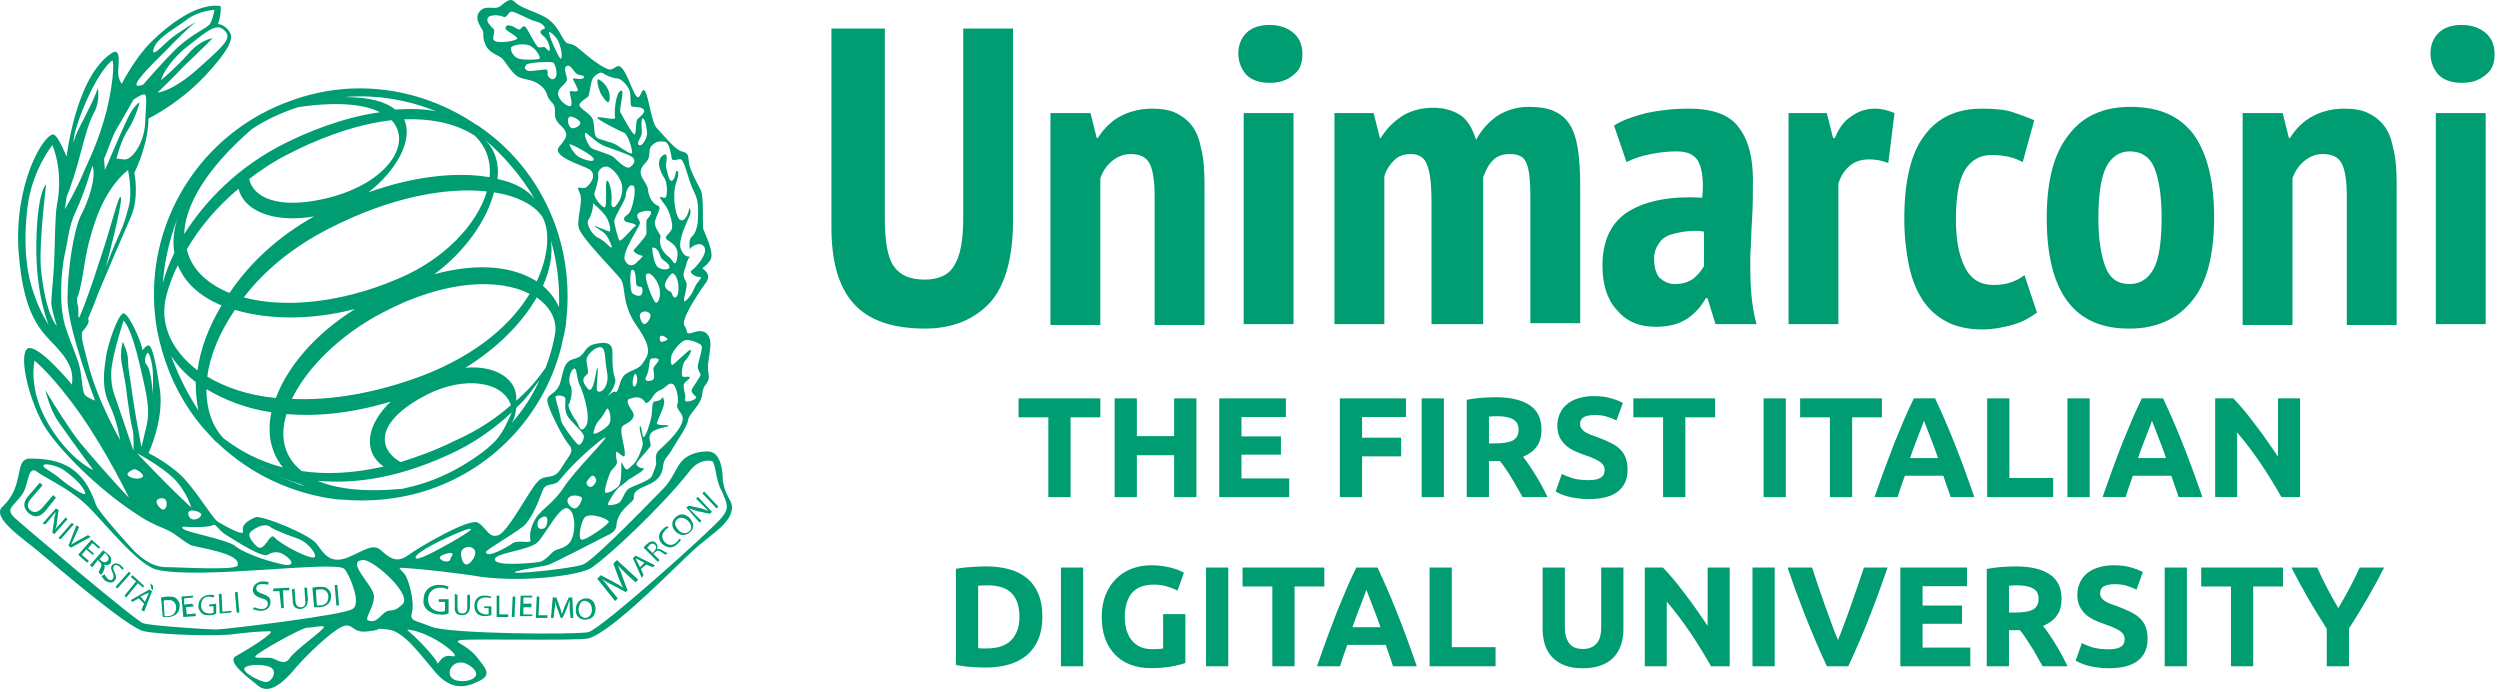
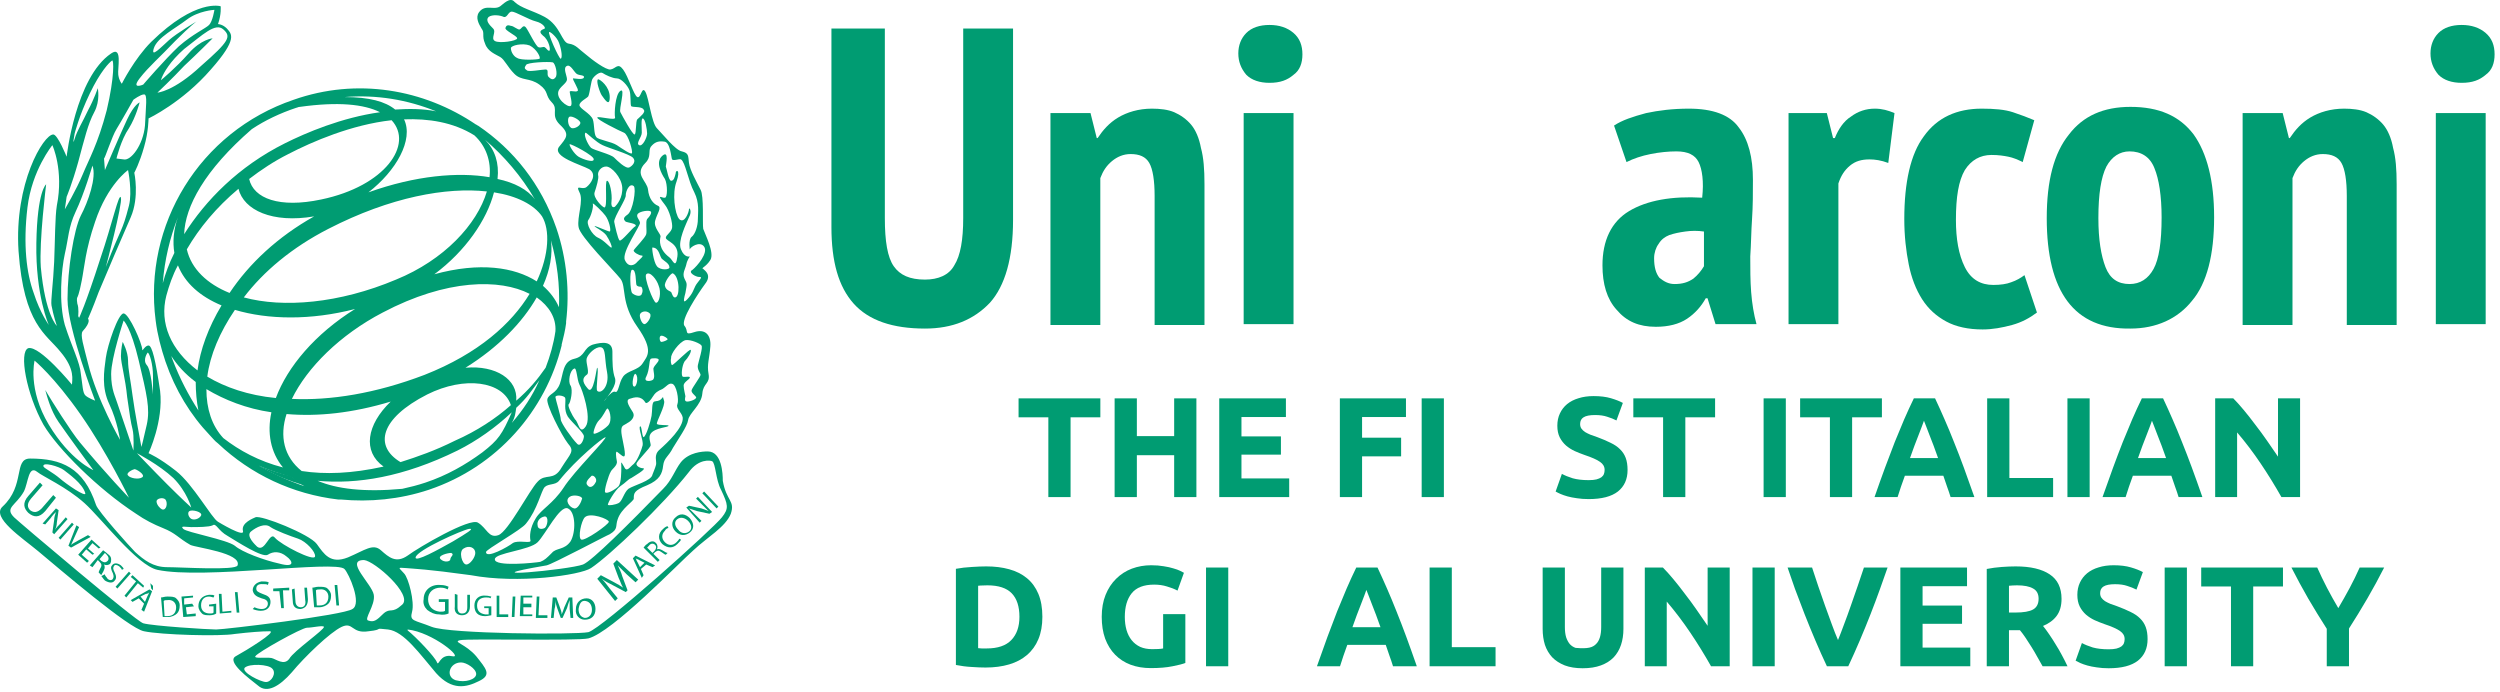
<svg xmlns="http://www.w3.org/2000/svg" width="159" height="44" viewBox="0 0 159 44" fill="none">
  <g clip-path="url(#clip0_2002_996)">
    <path d="M15.109 8.892C14.486 9.402 13.92 9.968 13.411 10.591C13.864 10.025 14.43 9.458 15.109 8.892Z" fill="#009C72" />
    <path d="M16.468 29.617C17.374 30.183 18.337 30.58 19.356 30.863C19.073 30.693 18.79 30.523 18.563 30.297C17.827 30.127 17.148 29.9 16.468 29.617Z" fill="#009C72" />
    <path d="M35.381 14.498C34.419 11.723 32.663 9.515 30.398 7.986C30.342 7.986 30.342 7.929 30.285 7.929C26.944 5.664 22.697 4.928 18.677 6.344C12.675 8.382 9.107 14.328 9.9 20.387C10.013 21.293 10.24 22.142 10.523 22.992C11.146 24.804 12.108 26.389 13.354 27.692C13.524 27.862 13.637 28.032 13.864 28.201C15.959 30.183 18.62 31.429 21.508 31.769C21.565 31.769 21.565 31.769 21.621 31.769H21.678C23.49 31.939 25.415 31.769 27.284 31.146C31.644 29.674 34.702 26.106 35.721 21.973C35.721 21.973 35.721 21.973 35.721 21.916C35.834 21.463 35.948 21.01 36.004 20.557V20.5C36.004 20.5 36.004 20.5 36.004 20.444C36.231 18.575 36.061 16.48 35.381 14.498ZM34.475 13.762C34.985 14.611 34.928 16.197 34.136 17.896C32.72 16.99 30.512 16.65 27.624 17.443C29.606 15.97 30.965 13.988 31.418 12.233C32.89 12.46 33.966 13.026 34.475 13.762ZM20.432 12.686C17.771 13.252 16.129 12.629 15.846 11.384C16.582 10.817 17.431 10.251 18.337 9.798C19.866 9.005 22.358 7.929 24.906 7.646C26.321 9.175 24.509 11.837 20.432 12.686ZM20.885 14.555C24.849 12.516 28.416 11.893 30.965 12.176C30.342 14.271 28.247 16.537 25.189 17.782C21.565 19.311 17.997 19.594 15.506 18.915C16.752 17.273 18.564 15.744 20.885 14.555ZM19.979 13.762C17.658 15.064 15.846 16.763 14.6 18.632C13.184 18.065 12.165 17.103 11.882 15.857C12.675 14.498 13.75 13.196 15.166 12.007C15.506 13.366 17.318 14.215 19.979 13.762ZM14.94 19.708C17.035 20.331 19.753 20.387 22.584 19.651C20.036 21.236 18.28 23.332 17.544 25.314C15.789 25.144 14.317 24.634 13.184 23.954C13.354 22.596 13.977 21.123 14.94 19.708ZM18.224 26.333C20.206 26.503 22.414 26.276 24.849 25.54C23.32 27.012 23.037 28.711 24.396 29.674C22.358 30.127 20.659 30.183 19.186 29.957C18.054 29.051 17.771 27.748 18.224 26.333ZM25.472 29.391C23.773 28.371 24.17 26.616 27.171 25.087C29.549 23.898 31.984 24.238 32.493 25.767C31.531 26.616 30.342 27.409 28.926 28.032C27.68 28.654 26.548 29.051 25.472 29.391ZM18.564 25.37C19.526 23.388 21.621 21.293 24.339 19.878C28.416 17.726 31.814 17.726 33.683 18.688C32.55 20.557 30.455 22.482 27.001 23.841C23.886 25.03 20.998 25.483 18.564 25.37ZM34.022 12.686C33.569 12.063 32.72 11.61 31.644 11.384C31.757 10.364 31.474 9.515 30.851 8.892C32.041 9.911 33.173 11.214 34.022 12.686ZM31.134 11.27C29.153 10.931 26.435 11.157 23.433 12.233C25.189 10.874 26.321 8.892 25.698 7.59C27.227 7.533 28.813 7.76 30.172 8.609C30.908 9.288 31.248 10.251 31.134 11.27ZM27.737 7.08C26.888 6.91 26.038 6.91 25.132 6.967C24.509 6.457 23.49 6.174 21.904 6.174C23.943 6.004 25.925 6.344 27.737 7.08ZM16.015 8.213C16.865 7.646 17.828 7.193 18.847 6.854C18.903 6.854 18.96 6.797 19.073 6.797C21.508 6.457 23.15 6.627 24.17 7.137C21.735 7.476 19.47 8.439 18.111 9.119C15.166 10.591 13.071 12.743 11.712 14.894C11.768 13.139 13.014 10.817 16.015 8.213ZM11.316 13.819C11.032 14.611 10.976 15.404 11.089 16.084C10.749 16.763 10.523 17.386 10.353 18.009C10.466 16.537 10.806 15.121 11.316 13.819ZM10.579 18.802C10.749 18.179 10.976 17.499 11.316 16.876C11.768 18.009 12.731 18.858 14.09 19.424C13.241 20.84 12.731 22.256 12.561 23.558C10.863 22.256 10.126 20.557 10.579 18.802ZM10.976 22.879C10.919 22.765 10.919 22.652 10.863 22.596C11.259 23.218 11.768 23.785 12.448 24.294C12.448 24.917 12.505 25.54 12.618 26.106C11.995 25.144 11.429 24.068 10.976 22.879ZM13.127 24.747C14.26 25.427 15.676 25.993 17.261 26.22C16.978 27.522 17.205 28.768 17.997 29.73C16.468 29.334 15.223 28.654 14.203 27.862C13.467 27.069 13.127 25.993 13.127 24.747ZM16.468 29.617C17.091 29.9 17.828 30.127 18.564 30.353C18.79 30.58 19.073 30.75 19.356 30.919C18.337 30.58 17.375 30.127 16.468 29.617ZM27.058 30.693C26.548 30.863 26.095 30.976 25.585 31.089C23.15 31.316 21.395 31.089 20.206 30.58C22.697 30.806 25.642 30.353 29.096 28.654C30.342 28.032 31.531 27.182 32.55 26.22C31.927 27.635 31.701 27.975 30.681 28.768C29.606 29.561 28.416 30.24 27.058 30.693ZM32.55 26.899C32.777 26.503 32.777 26.276 32.833 25.936C33.513 25.314 33.796 24.86 34.306 24.181C33.852 25.2 33.286 26.05 32.55 26.899ZM34.702 23.388C34.192 24.124 33.626 24.804 32.833 25.483C32.947 24.124 31.531 23.218 29.606 23.388C31.701 22.086 33.23 20.5 34.136 18.915C34.928 19.481 35.381 20.217 35.325 21.067C35.212 21.859 34.985 22.652 34.702 23.388ZM35.551 19.538C35.325 19.028 34.985 18.575 34.532 18.179C34.985 17.159 35.155 16.197 35.042 15.291C35.438 16.706 35.608 18.122 35.551 19.538Z" fill="#009C72" />
    <path fill-rule="evenodd" clip-rule="evenodd" d="M45.178 16.537C45.461 16.084 44.838 14.894 44.725 14.555C44.668 14.215 44.781 12.46 44.555 12.063C44.328 11.61 43.875 10.817 43.819 10.364C43.762 9.911 43.819 9.741 43.366 9.628C42.969 9.572 42.12 8.496 41.78 8.156C41.44 7.816 41.27 6.231 41.044 5.834C40.818 5.438 40.761 6.287 40.534 6.174C40.308 6.061 39.968 4.872 39.628 4.419C39.289 3.966 39.175 4.362 38.836 4.419C38.552 4.475 37.646 3.796 37.25 3.456C36.797 3.116 36.627 2.833 36.174 2.776C35.721 2.72 35.664 1.644 34.645 1.078C33.909 0.681 33.116 0.511 32.72 0.115C32.437 -0.225 31.984 0.285 31.814 0.398C31.418 0.681 30.851 0.228 30.455 0.795C30.229 1.134 30.455 1.531 30.625 1.814C30.851 2.097 30.625 2.267 30.851 2.776C31.021 3.286 31.531 3.456 31.814 3.626C32.097 3.796 32.267 4.249 32.72 4.702C33.173 5.155 33.683 4.928 34.306 5.381C34.928 5.834 34.645 6.061 35.098 6.514C35.551 6.967 34.985 7.307 35.608 7.929C36.287 8.552 36.004 8.779 35.551 9.345C35.098 9.968 36.967 10.478 37.477 10.761C37.986 11.101 37.59 11.667 37.307 11.893C37.023 12.12 36.571 11.667 36.854 12.233C37.137 12.743 36.684 13.819 36.797 14.441C36.854 15.008 39.062 17.216 39.458 17.726C39.855 18.235 39.458 19.255 40.534 20.784C41.61 22.312 41.157 22.652 40.874 23.105C40.591 23.558 39.911 23.558 39.628 23.954C39.345 24.351 39.345 25.03 39.119 24.917C38.892 24.804 38.213 25.767 38.496 25.427C38.722 25.087 39.232 24.521 39.119 24.068C38.949 23.615 38.949 23.049 38.949 22.369C38.949 21.689 38.326 21.746 37.703 21.916C37.08 22.142 37.25 22.652 36.514 22.822C35.778 22.992 35.834 23.785 35.608 24.407C35.381 25.03 34.928 25.03 34.815 25.37C34.702 25.71 35.721 27.692 36.117 28.201C36.571 28.711 36.287 28.824 35.721 29.73C35.212 30.636 34.702 30.07 34.192 30.636C33.683 31.146 32.324 33.807 31.701 34.034C31.078 34.26 30.965 33.581 30.398 33.241C29.889 32.901 26.604 34.827 25.925 35.336C25.189 35.846 24.736 35.45 24.226 34.996C23.716 34.544 23.207 34.996 22.131 35.45C20.998 35.903 20.602 35.223 20.149 34.6C19.696 33.977 16.582 32.731 16.242 32.901C16.129 32.958 15.336 33.241 15.449 33.751C15.619 34.26 13.864 33.184 13.864 33.184C13.467 32.958 12.278 30.806 11.202 29.957C10.126 29.107 9.447 28.824 9.447 28.824C9.447 28.824 10.409 26.786 10.183 24.86C9.9 22.935 9.673 21.973 9.447 21.973C9.22 21.973 9.05 22.369 9.05 22.256C9.05 21.859 8.201 19.934 7.861 19.934C7.522 19.934 6.842 21.916 6.729 22.765C6.616 23.615 6.446 24.634 6.955 25.71C7.465 26.786 7.635 27.975 7.635 27.975C7.635 27.975 6.163 25.427 5.596 23.105C5.313 21.973 5.087 21.293 5.257 21.067C5.823 20.444 5.596 20.274 5.596 20.274C5.596 20.274 5.879 19.651 6.276 18.575C6.729 17.499 7.861 14.838 8.314 13.819C8.881 12.516 8.541 10.987 8.541 10.987C8.541 10.987 8.881 10.364 9.164 9.345C9.447 8.382 9.447 7.533 9.447 7.533C9.447 7.533 11.599 6.514 13.411 4.419C15.166 2.437 14.713 2.154 14.43 1.814C14.147 1.531 13.864 1.531 13.864 1.531C14.09 0.908 14.034 0.398 14.034 0.398C14.034 0.398 12.448 -0.111 9.617 2.663C8.541 3.739 7.748 5.325 7.748 5.325C7.748 5.325 7.578 5.155 7.522 4.758C7.465 4.362 7.805 2.89 7.069 3.399C4.804 4.928 4.237 9.968 4.237 9.968C4.237 9.968 3.671 8.552 3.388 8.552C2.765 8.552 0.896 11.667 1.179 15.97C1.519 20.67 2.935 21.236 3.841 22.369C4.804 23.502 4.577 24.181 4.577 24.464C4.577 24.464 2.538 21.973 1.802 22.142C1.179 22.369 1.689 25.087 2.765 27.012C3.671 28.541 6.219 31.089 8.654 32.675C9.22 33.071 9.787 33.354 10.353 33.581C11.202 33.921 11.316 34.204 12.108 34.657C12.448 34.827 15.393 35.166 15.109 35.959C14.996 36.299 11.542 36.072 10.636 36.072C9.73 36.072 9.164 35.619 8.597 35.11C8.314 34.827 6.219 32.505 6.106 32.109C5.313 29.73 3.898 29.164 1.916 29.164C0.84 29.164 1.632 30.863 0.16 32.222C-0.576 32.901 1.406 34.204 2.425 35.053C3.784 36.186 8.201 39.98 9.164 40.149C10.24 40.376 13.977 40.489 14.94 40.319C15.902 40.206 16.638 40.149 17.148 40.149C17.658 40.149 15.619 41.395 14.996 41.735C14.373 42.075 15.845 43.151 16.412 43.604C16.978 44.113 17.771 43.66 18.564 42.754C19.356 41.792 20.998 40.206 21.735 39.866C22.471 39.527 22.358 40.319 23.433 40.149C24.509 40.036 23.66 39.923 24.679 40.036C25.698 40.15 26.718 41.622 27.737 42.811C28.756 43.943 29.662 43.717 30.455 43.321C31.304 42.924 30.908 42.528 30.285 41.735C29.606 40.942 28.756 40.829 29.266 40.716C29.776 40.602 36.74 40.772 37.42 40.602C38.949 40.206 43.196 35.789 44.102 34.996C45.008 34.147 46.14 33.524 46.48 32.675C46.763 31.826 46.197 31.882 45.97 30.58C45.97 30.127 45.914 28.711 45.008 28.711C44.668 28.711 43.819 28.768 43.309 29.391C42.913 29.9 42.743 30.523 42.176 31.089C40.025 33.298 37.646 35.676 37.08 35.903C36.174 36.242 29.436 36.865 34.758 35.959C35.098 35.903 38.609 34.034 38.779 33.977C39.345 33.638 39.119 33.468 39.289 33.015C39.515 32.335 40.308 31.882 40.308 31.712C40.308 31.372 40.308 31.203 41.157 30.863C41.95 30.523 42.12 30.127 42.176 29.617C42.233 29.107 42.516 29.051 42.799 28.485C43.139 27.918 43.705 27.125 43.762 26.729C43.819 26.276 44.611 25.767 44.668 25.03C44.725 24.351 45.178 24.407 45.064 23.785C44.951 23.162 45.121 22.822 45.178 22.029C45.234 21.293 44.838 20.897 44.158 21.123C43.479 21.35 43.819 21.067 43.535 20.727C43.252 20.387 44.385 18.688 44.838 18.065C45.291 17.499 44.838 17.216 44.725 17.103C44.555 17.046 44.895 16.989 45.178 16.537ZM3.614 13.082C3.501 13.762 3.501 15.291 3.445 16.65C3.388 17.952 3.218 19.141 3.275 19.424C3.388 20.047 3.614 20.727 3.614 20.727C3.614 20.727 2.878 20.047 2.595 16.989C2.482 15.347 2.935 11.723 2.935 11.723C2.935 11.723 2.369 12.12 2.312 15.461C2.255 18.802 3.105 20.67 3.105 20.67C3.105 20.67 2.538 19.878 2.142 18.632C1.689 17.386 1.463 15.574 1.746 13.196C2.029 10.817 3.331 9.232 3.331 9.232C3.331 9.232 4.067 10.817 3.614 13.082ZM15.959 33.807C16.299 33.524 16.865 33.241 17.205 33.524C17.544 33.751 18.45 34.09 18.96 34.26C19.47 34.43 20.093 35.11 20.036 35.393C19.979 35.733 17.884 34.657 17.488 34.204C17.148 33.751 16.865 35.166 16.355 34.77C16.242 34.657 15.619 34.09 15.959 33.807ZM12.788 32.788C12.675 33.015 12.278 33.128 12.108 32.958C11.938 32.788 11.938 32.562 12.052 32.505C12.222 32.392 12.901 32.562 12.788 32.788ZM9.39 22.426C9.503 22.426 9.73 23.162 9.73 23.898C9.73 24.634 9.73 25.087 9.73 25.087C9.73 25.087 9.617 23.502 9.334 23.218C9.05 22.879 9.39 22.426 9.39 22.426ZM7.465 25.653C7.352 25.257 7.069 24.804 7.069 23.785C7.069 22.765 7.861 20.387 7.861 20.387C7.861 20.387 8.314 20.784 8.824 22.935C9.334 25.087 9.56 25.993 9.334 27.012C9.107 28.032 8.994 28.428 8.994 28.428C8.994 28.428 8.541 26.05 8.428 25.144C8.314 24.238 8.144 23.502 8.144 22.935C8.144 22.369 7.805 21.746 7.805 21.746C7.805 21.746 7.691 22.142 7.691 22.652C7.691 23.105 7.975 24.068 8.088 25.257C8.258 26.446 8.314 26.842 8.428 27.295C8.541 27.748 8.484 28.654 8.484 28.654C8.484 28.654 7.578 25.993 7.465 25.653ZM8.201 13.082C7.748 14.838 7.748 14.328 6.729 16.989C6.729 16.989 7.805 12.969 7.691 12.573C7.578 12.176 7.125 14.271 6.389 16.423C5.426 19.424 5.03 20.217 5.03 20.217L4.973 20.104C4.973 20.104 5.03 19.594 4.917 19.311C4.86 18.971 4.917 18.915 4.917 18.915C4.917 18.915 5.03 18.745 5.2 17.839C5.37 16.989 5.426 15.914 6.049 14.102C6.842 11.723 8.144 10.817 8.144 10.817C8.144 10.817 8.428 12.176 8.201 13.082ZM14.203 1.87C14.713 2.323 14.6 2.607 12.788 4.192C11.032 5.834 10.013 5.891 10.013 5.891C10.013 5.891 10.976 4.985 11.712 4.192C12.505 3.456 13.524 2.437 13.524 2.437C13.524 2.437 12.788 2.493 11.995 3.399C11.202 4.305 10.24 5.098 10.24 5.098C10.24 5.098 10.24 5.042 10.296 4.928C10.409 4.645 10.806 3.909 11.712 3.116C12.901 2.21 13.694 1.417 14.203 1.87ZM8.881 4.985C9.447 4.249 10.183 3.626 11.146 2.607C12.165 1.587 12.505 1.361 12.505 1.361C12.505 1.361 11.259 2.097 10.749 2.55C10.24 3.003 9.56 3.739 9.787 3.06C10.013 2.38 11.146 1.814 11.882 1.248C12.618 0.681 13.637 0.625 13.637 0.625C13.637 0.625 13.524 1.361 13.297 1.587C13.071 1.814 12.278 2.154 11.372 2.946C10.466 3.796 9.107 5.381 9.107 5.381C9.107 5.381 8.314 5.721 8.881 4.985ZM7.408 8.213C7.691 7.76 8.484 6.344 8.484 6.344C8.484 6.344 8.937 6.004 9.164 6.004C9.39 6.004 9.277 6.74 9.22 7.986C9.107 9.232 8.314 10.251 7.861 10.138C7.408 10.081 7.408 10.081 7.408 10.081C7.408 10.081 7.691 8.892 8.201 8.156C8.654 7.42 8.881 6.514 8.881 6.514C8.881 6.514 8.541 6.627 8.088 7.59C7.635 8.552 6.672 10.817 6.672 10.817L6.616 10.081C6.672 10.081 7.125 8.666 7.408 8.213ZM4.237 12.516C4.237 12.516 4.577 11.723 4.973 10.308C5.37 8.835 5.596 7.873 5.993 7.137C6.389 6.401 6.219 5.608 6.219 5.608C6.219 5.608 5.993 6.287 5.596 7.023C5.257 7.76 4.917 8.269 4.747 8.835C4.577 9.402 4.747 8.496 4.747 8.496C4.747 8.496 5.03 7.363 5.71 5.948C6.389 4.532 6.955 3.966 7.125 3.852C7.238 3.739 7.295 4.872 6.785 7.023C6.219 9.175 5.653 10.138 5.257 11.101C4.86 12.063 4.124 13.309 4.124 13.309L4.237 12.516ZM4.124 20.67C3.728 19.255 3.898 17.159 4.124 16.14C4.351 15.178 4.351 14.441 4.804 13.479C5.37 12.29 5.879 10.534 5.879 10.534C6.163 11.27 5.596 12.856 5.143 13.705C4.69 14.611 4.294 17.159 4.294 19.028C4.294 20.897 6.049 25.483 6.049 25.483C6.049 25.483 5.596 25.314 5.426 25.144C5.257 24.974 5.257 24.521 5.143 23.785C5.087 23.049 4.577 22.086 4.124 20.67ZM3.728 26.842C4.351 27.748 5.936 29.9 5.936 29.9C5.936 29.9 4.464 29.277 3.105 27.012C1.746 24.747 2.199 22.935 2.199 22.935C2.199 22.935 3.445 23.954 5.143 26.389C6.842 28.824 8.201 31.656 8.201 31.656C8.201 31.656 6.785 30.183 5.087 28.145C4.52 27.465 3.275 25.483 2.878 24.804C2.991 25.2 3.218 26.106 3.728 26.842ZM9.05 30.353C8.824 30.523 8.258 30.41 8.144 30.24C7.975 30.07 8.484 29.844 8.541 29.844C8.597 29.787 9.277 30.183 9.05 30.353ZM10.296 32.392C10.183 32.335 9.956 32.109 9.956 31.882C9.956 31.712 10.353 31.599 10.523 31.769C10.693 31.995 10.579 32.505 10.296 32.392ZM8.711 28.824C8.711 28.824 10.126 29.56 11.032 30.41C11.882 31.259 12.165 32.279 12.165 32.279C12.165 32.279 11.542 31.712 10.636 30.806C9.73 29.9 8.711 28.824 8.711 28.824ZM11.655 33.638C11.429 33.411 11.825 33.524 12.165 33.524C12.561 33.524 13.297 33.524 13.524 33.411C13.75 33.241 13.864 33.751 14.486 34.09C15.053 34.43 16.695 35.506 17.035 35.28C17.374 35.053 17.827 35.053 18.224 35.393C18.62 35.676 18.79 36.129 17.771 35.846C16.752 35.619 15.393 35.11 14.94 34.713C14.43 34.317 11.882 33.864 11.655 33.638ZM4.067 29.9C4.351 30.127 5.257 30.75 5.426 31.372C5.483 31.656 4.237 30.806 3.784 30.41C3.388 30.07 2.822 29.787 2.765 29.674C2.652 29.334 3.784 29.674 4.067 29.9ZM16.921 43.377C16.582 43.377 15.336 42.754 15.562 42.471C15.845 42.188 17.091 42.245 17.318 42.528C17.601 42.811 17.261 43.377 16.921 43.377ZM18.394 41.905C18.054 42.358 17.544 41.905 17.261 41.848C16.921 41.792 16.129 41.905 16.242 41.735C16.355 41.508 19.186 39.923 19.526 39.923C19.866 39.923 20.546 39.753 20.602 39.866C20.659 40.036 18.677 41.395 18.394 41.905ZM22.414 38.734C21.848 39.13 14.26 40.036 13.75 40.036C13.241 40.036 9.673 39.81 9.107 39.64C8.597 39.47 1.179 33.184 0.896 32.901C0.273 32.279 1.01 32.165 1.519 31.259C1.802 30.693 1.802 29.56 2.369 30.014C2.708 30.297 4.237 30.976 5.37 31.995C6.446 32.958 8.711 35.959 10.013 36.242C12.901 36.865 21.338 35.619 21.904 36.186C22.188 36.469 23.037 38.394 22.414 38.734ZM41.157 8.496C41.157 8.722 40.874 9.345 40.648 9.232C40.421 9.119 40.818 8.722 40.818 8.439C40.818 8.156 40.761 7.533 40.874 7.533C41.044 7.533 41.157 8.269 41.157 8.496ZM37.42 6.117C37.533 5.834 37.59 5.098 37.703 4.985C37.816 4.815 38.156 4.532 38.326 4.645C38.496 4.758 38.949 4.985 39.232 4.985C39.515 4.985 39.911 5.438 40.025 5.721C40.138 6.004 40.081 6.627 40.138 6.74C40.195 6.854 40.818 6.74 40.931 6.967C41.101 7.137 40.704 7.42 40.534 7.59C40.421 7.703 40.478 8.496 40.364 8.552C40.251 8.609 39.572 7.363 39.458 7.137C39.345 6.967 39.798 5.551 39.458 5.778C39.119 6.004 39.062 7.25 39.119 7.476C39.175 7.703 38.043 7.363 37.986 7.476C37.93 7.59 39.402 8.326 39.685 8.439C39.968 8.552 40.251 9.628 40.195 9.741C40.138 9.855 39.572 9.458 39.232 9.232C38.892 9.005 38.043 8.892 37.93 8.722C37.76 8.552 37.816 7.929 37.703 7.59C37.533 7.193 36.854 6.91 36.854 6.684C36.854 6.457 37.363 6.231 37.42 6.117ZM34.928 2.04C34.985 1.984 35.438 2.38 35.551 2.72C35.721 3.173 35.778 3.683 35.664 3.739C35.551 3.739 34.815 2.097 34.928 2.04ZM31.474 2.607C31.191 2.437 31.587 2.04 31.361 1.814C31.134 1.587 30.851 1.304 31.078 1.078C31.304 0.908 31.814 0.964 32.041 1.078C32.267 1.134 32.324 0.738 32.55 0.738C32.777 0.738 33.626 1.248 34.079 1.361C34.532 1.474 34.702 1.757 34.645 1.814C34.589 1.87 34.136 1.927 34.532 2.267C34.928 2.55 35.042 3.229 34.928 3.229C34.815 3.229 34.758 3.06 34.645 3.003C34.532 2.946 34.419 3.06 34.249 3.003C34.079 2.946 33.626 1.984 33.456 1.757C33.286 1.531 33.173 1.814 33.06 1.87C32.947 1.927 32.663 1.644 32.493 1.644C32.324 1.587 32.21 1.587 32.154 1.757C32.041 1.927 32.89 2.267 32.89 2.437C32.89 2.607 31.757 2.776 31.474 2.607ZM32.493 3.06C32.493 2.89 33.23 2.72 33.683 2.89C34.136 3.116 34.419 3.683 34.306 3.739C34.192 3.796 33.116 3.852 32.89 3.683C32.72 3.626 32.493 3.343 32.493 3.06ZM35.325 4.928C35.155 5.155 34.985 4.985 34.872 4.872C34.758 4.702 34.928 4.419 34.702 4.419C34.475 4.419 33.626 4.589 33.513 4.475C33.343 4.362 33.343 4.305 33.456 4.136C33.513 3.966 34.872 3.909 35.155 3.966C35.325 4.022 35.495 4.758 35.325 4.928ZM35.551 5.721C35.721 5.438 36.061 5.268 36.061 5.042C36.061 4.815 35.778 4.305 36.061 4.192C36.287 4.079 36.514 4.589 36.684 4.702C36.854 4.815 37.193 4.758 37.137 4.928C37.08 5.098 36.571 4.985 36.457 4.985C36.344 4.985 36.854 5.721 36.74 5.778C36.627 5.891 36.287 5.721 36.231 5.834C36.231 5.948 36.457 6.684 36.287 6.74C36.117 6.854 35.268 6.231 35.551 5.721ZM36.231 7.42C36.401 7.363 36.91 7.646 36.91 7.816C36.91 8.043 36.401 8.269 36.287 8.099C36.117 7.986 36.061 7.476 36.231 7.42ZM36.797 9.968C36.514 9.798 36.174 9.232 36.231 9.175C36.287 9.119 37.816 9.911 37.76 10.138C37.76 10.364 37.08 10.138 36.797 9.968ZM37.59 9.402C37.363 9.175 37.08 8.496 37.25 8.439C37.307 8.439 37.93 9.062 38.326 9.232C38.666 9.402 40.025 9.798 40.251 10.025C40.478 10.251 40.251 10.534 40.025 10.648C39.798 10.761 39.232 10.194 39.062 10.025C38.836 9.798 37.816 9.572 37.59 9.402ZM38.892 15.744C38.836 15.8 38.439 15.291 38.043 15.121C37.646 14.951 37.25 14.215 37.42 13.988C37.59 13.762 37.76 13.139 37.703 12.969C37.646 12.799 38.383 13.535 38.496 13.705C38.722 13.988 38.892 14.668 38.779 14.725C38.666 14.725 37.816 14.328 37.816 14.385C37.816 14.441 38.326 14.668 38.552 14.951C38.779 15.291 38.949 15.687 38.892 15.744ZM38.892 12.799C38.949 12.346 38.779 11.497 38.609 11.497C38.439 11.497 38.666 13.196 38.439 13.196C38.326 13.196 37.703 12.573 37.816 12.233C37.93 11.893 38.099 11.327 38.043 11.157C37.986 10.931 38.213 10.591 38.552 10.591C38.892 10.591 39.515 11.27 39.572 11.893C39.628 12.573 39.232 13.026 39.119 13.139C39.062 13.196 38.836 13.252 38.892 12.799ZM39.402 15.291C39.289 15.178 39.119 14.385 39.062 14.102C39.062 13.762 39.855 12.629 39.798 12.403C39.798 12.176 40.025 11.61 40.308 11.837C40.478 12.007 40.251 13.422 39.911 13.649C39.572 13.875 39.685 13.988 39.798 14.102C39.911 14.158 40.534 14.215 40.421 14.385C40.251 14.441 39.515 15.404 39.402 15.291ZM39.742 16.537C39.515 16.027 40.761 14.328 40.704 14.158C40.648 13.932 40.478 13.819 40.534 13.649C40.591 13.479 41.101 13.366 41.327 13.422C41.554 13.479 41.27 13.819 41.157 13.932C41.044 14.102 41.157 14.668 41.101 14.894C41.044 15.121 40.364 15.8 40.308 15.914C40.251 16.027 40.648 16.253 40.818 16.253C40.987 16.253 40.704 16.48 40.534 16.65C40.364 16.876 39.968 17.046 39.742 16.537ZM42.29 18.179C42.233 17.952 42.686 17.329 42.799 17.386C43.252 17.612 43.252 18.971 42.913 18.915C42.799 18.915 42.743 18.688 42.686 18.575C42.63 18.518 42.346 18.462 42.29 18.179ZM42.46 21.576C42.46 21.633 42.176 21.746 42.063 21.746C41.95 21.746 41.893 21.35 42.063 21.35C42.233 21.35 42.46 21.52 42.46 21.576ZM41.78 16.933C41.554 16.65 41.44 15.687 41.497 15.744C41.95 15.744 41.95 16.367 42.12 16.48C42.233 16.593 42.573 16.763 42.573 16.989C42.63 17.159 42.007 17.216 41.78 16.933ZM41.893 18.179C42.063 18.575 41.95 19.255 41.724 19.255C41.554 19.255 40.931 17.612 41.101 17.443C41.327 17.216 41.78 17.782 41.893 18.179ZM40.195 18.632C40.081 18.462 40.025 17.216 40.195 17.159C40.478 17.103 40.421 17.952 40.478 18.122C40.534 18.235 40.704 18.235 40.761 18.235C40.818 18.235 40.931 18.462 40.818 18.688C40.761 18.915 40.364 18.802 40.195 18.632ZM40.987 20.614C40.818 20.614 40.648 20.161 40.704 19.991C40.761 19.821 41.101 19.708 41.327 19.934C41.497 20.104 41.157 20.614 40.987 20.614ZM41.101 23.954C41.327 23.502 41.27 22.935 41.384 22.822C41.497 22.765 41.893 22.765 41.893 22.879C41.893 23.049 41.61 23.218 41.554 23.445C41.554 23.615 41.667 23.954 41.554 24.124C41.497 24.238 40.874 24.351 41.101 23.954ZM40.421 23.785C40.648 23.954 40.478 24.691 40.308 24.577C40.138 24.521 40.308 23.671 40.421 23.785ZM38.609 25.993C38.722 25.88 39.005 26.729 38.666 27.069C38.326 27.409 37.816 27.635 37.76 27.578C37.703 27.522 37.873 26.956 38.099 26.729C38.383 26.446 38.496 26.106 38.609 25.993ZM37.307 23.841C37.533 23.728 37.25 23.105 37.307 22.822C37.363 22.539 37.873 22.029 38.213 22.086C38.552 22.142 38.439 22.822 38.609 23.671C38.779 24.577 38.213 25.087 37.986 24.86C37.873 24.747 38.099 23.502 37.986 23.388C37.93 23.332 37.76 25.257 37.363 24.691C36.967 24.238 37.08 24.011 37.307 23.841ZM36.174 25.71C36.287 25.597 36.457 24.804 36.287 24.521C36.117 24.294 36.231 23.558 36.514 23.445C36.684 23.332 36.684 24.124 36.854 24.464C37.023 24.747 37.646 26.559 37.25 27.125C36.854 27.692 36.797 26.842 36.571 26.672C36.401 26.446 36.061 25.767 36.174 25.71ZM35.664 26.672C35.664 26.446 35.325 25.37 35.325 25.257C35.325 25.087 35.891 25.144 35.948 25.314C36.004 25.54 35.834 26.05 36.117 26.503C36.401 26.899 37.137 27.522 37.137 27.748C37.137 27.975 36.91 28.485 36.684 28.201C36.401 27.918 35.664 26.899 35.664 26.672ZM33.456 33.298C34.192 32.392 34.419 31.203 34.645 30.976C34.872 30.75 35.325 30.863 35.551 30.58C36.684 29.164 38.326 27.862 38.496 27.805C38.722 27.805 36.514 29.957 35.834 31.033C35.155 32.052 34.419 32.392 34.079 32.958C33.683 33.581 33.683 34.147 33.739 34.374C33.796 34.6 32.947 34.317 32.607 34.544C32.324 34.77 30.908 35.563 30.908 35.11C30.908 34.94 33.173 33.694 33.456 33.298ZM37.873 30.693C37.76 30.919 37.533 31.089 37.363 30.863C37.193 30.693 37.42 30.466 37.59 30.297C37.703 30.127 38.043 30.466 37.873 30.693ZM38.722 33.184C38.722 33.354 37.193 34.43 36.967 34.317C36.74 34.204 36.967 33.128 37.193 32.901C37.533 32.562 38.722 33.015 38.722 33.184ZM34.192 34.487C34.702 33.977 35.608 32.109 36.117 32.335C36.627 32.562 36.627 33.864 36.287 34.43C35.891 34.996 35.381 34.827 35.098 35.166C34.758 35.506 34.645 35.619 34.362 35.733C34.079 35.789 31.418 36.072 31.474 35.563C31.474 35.166 33.683 34.996 34.192 34.487ZM34.192 33.411C34.136 33.184 34.306 32.901 34.645 32.845C34.928 32.845 34.815 33.468 34.645 33.581C34.419 33.694 34.192 33.638 34.192 33.411ZM36.514 32.335C36.231 32.279 35.891 31.826 36.231 31.599C36.457 31.429 37.023 31.542 37.023 31.712C36.967 31.939 36.74 32.392 36.514 32.335ZM30.229 35.166C30.229 35.45 29.889 35.903 29.662 35.903C29.379 35.903 29.153 35.053 29.492 34.883C29.832 34.657 30.229 34.827 30.229 35.166ZM29.832 33.638C30.229 33.581 29.662 33.921 28.813 34.43C27.907 34.94 26.378 35.789 26.434 35.45C26.491 34.996 29.436 33.694 29.832 33.638ZM28.643 35.563C28.643 35.733 28.247 35.789 28.02 35.563C27.794 35.336 28.473 35.166 28.7 35.166C28.926 35.28 28.643 35.393 28.643 35.563ZM25.585 38.451C24.906 39.074 24.849 38.621 24.396 39.017C23.943 39.47 23.773 39.583 23.433 39.47C23.094 39.413 23.886 38.507 23.773 37.828C23.66 37.148 21.904 35.619 23.15 35.619C23.83 35.676 26.265 37.828 25.585 38.451ZM27.794 42.131C27.68 41.792 26.434 40.489 25.925 40.093V40.036C27.51 40.206 29.549 41.905 28.756 41.735C27.963 41.565 27.907 42.414 27.794 42.131ZM29.323 42.131C29.662 42.131 30.285 42.528 30.285 42.867C30.285 43.207 29.606 43.434 28.983 43.264C28.303 43.037 28.586 42.131 29.323 42.131ZM45.291 29.334C45.517 29.447 45.517 30.523 45.857 31.146C46.31 32.109 46.367 32.335 45.914 32.901C45.404 33.581 38.269 39.98 37.42 40.206C36.571 40.376 28.586 40.319 27.454 39.866C26.321 39.413 26.038 39.527 26.208 38.904C26.378 38.281 25.982 36.752 25.698 36.469C25.415 36.129 25.189 36.072 25.812 36.129C26.434 36.186 27.057 36.186 29.945 36.582C32.947 37.148 36.91 36.582 37.59 36.129C38.779 35.336 42.176 32.109 43.819 30.014C44.441 29.164 45.178 29.277 45.291 29.334ZM41.95 28.598C41.554 28.938 41.78 29.334 41.724 29.56C41.667 29.787 41.554 30.014 41.497 30.183C41.44 30.58 40.308 30.863 39.968 31.089C39.685 31.316 39.572 31.882 39.345 31.995C39.119 32.109 38.722 32.165 38.666 32.109C38.609 32.052 39.119 31.146 39.458 30.919C39.798 30.693 39.968 30.466 40.138 30.41C40.308 30.297 41.101 29.844 40.931 29.787C40.761 29.787 40.478 29.674 40.478 29.504C40.478 29.334 41.384 28.485 41.384 28.315C41.384 28.145 41.214 27.805 41.384 27.578C41.667 27.182 42.573 27.182 42.516 27.069C42.516 27.012 41.837 27.069 41.78 26.956C41.724 26.842 42.346 25.767 42.233 25.483C42.12 25.2 42.233 25.2 42.063 25.37C41.893 25.54 41.78 25.483 41.61 25.54C41.44 25.597 41.497 26.106 41.44 26.446C41.384 26.786 41.101 27.748 40.931 27.805C40.818 27.748 40.818 27.012 40.704 27.125C40.591 27.239 40.931 28.032 40.874 28.315C40.818 28.541 40.591 29.221 40.308 29.504C40.025 29.73 39.855 30.07 39.685 29.674C39.458 29.277 39.515 29.391 39.515 29.674C39.515 30.014 39.515 30.693 39.345 30.919C39.119 31.146 38.609 31.429 38.496 31.316C38.383 31.259 38.722 30.183 38.836 30.014C38.892 29.844 39.289 29.617 39.232 29.334C39.175 29.051 39.119 28.598 39.289 28.768C39.459 28.881 39.742 29.221 39.742 28.881C39.742 28.485 39.515 27.748 39.515 27.409C39.515 27.012 39.685 27.069 39.911 26.899C40.138 26.786 40.421 26.503 40.251 26.22C40.081 25.936 39.742 25.483 40.025 25.37C40.364 25.257 40.761 25.144 41.044 25.597C41.101 25.71 41.327 25.54 41.497 25.257C41.667 24.974 41.837 24.86 42.12 24.747C42.403 24.577 42.516 24.351 42.743 24.407C43.026 24.464 43.196 25.427 43.083 25.71C42.969 25.993 43.366 26.22 43.422 26.559C43.479 27.182 42.46 28.145 41.95 28.598ZM43.592 21.633C43.932 21.576 44.555 21.859 44.611 21.973C44.725 22.086 44.441 22.935 44.385 23.218C44.328 23.502 44.555 23.728 44.555 23.841C44.555 23.954 44.045 24.634 43.989 24.804C43.932 24.974 44.215 25.144 44.272 25.257C44.328 25.37 43.932 25.54 43.705 25.54C43.479 25.54 43.592 25.257 43.592 25.2C43.592 25.144 43.479 24.747 43.479 24.521C43.479 24.294 43.875 24.124 43.875 24.011C43.875 23.898 43.535 24.011 43.422 23.954C43.309 23.898 43.366 23.275 43.535 22.992C43.762 22.765 43.989 22.369 43.932 22.256C43.875 22.142 42.856 23.218 42.743 23.218C42.686 23.218 42.63 22.935 42.686 22.765C42.63 22.539 43.196 21.746 43.592 21.633ZM44.441 17.612C44.611 17.612 44.668 17.612 44.385 17.952C44.102 18.292 44.158 18.518 43.819 18.915C43.479 19.311 43.422 19.255 43.592 18.632C43.705 18.009 43.705 18.065 43.535 17.726C43.366 17.386 43.592 17.103 43.649 16.82C43.705 16.537 43.875 16.31 43.875 16.31C43.875 16.31 43.535 16.423 43.309 15.857C43.083 15.347 43.649 14.215 43.819 13.819C44.045 13.422 43.819 13.139 43.819 13.309C43.819 13.479 43.535 14.271 43.196 13.932C42.913 13.592 42.743 12.29 43.026 11.553C43.309 10.761 42.969 10.761 42.969 11.044C42.913 11.27 42.856 11.497 42.686 11.497C42.516 11.497 42.403 10.704 42.346 10.591C42.346 10.478 42.573 9.515 42.12 9.911C41.667 10.308 42.063 11.044 42.29 11.384C42.46 11.723 42.46 12.573 42.29 12.573C42.12 12.629 41.667 12.233 42.29 13.026C42.573 13.366 42.799 14.215 42.743 14.498C42.686 14.781 42.346 14.951 42.346 15.121C42.346 15.347 43.196 15.461 43.083 16.31C42.969 17.159 42.799 16.537 42.573 16.367C41.893 15.857 41.95 15.291 42.007 15.064C42.063 14.894 41.554 14.498 41.667 14.045C41.78 13.592 42.12 13.196 41.837 13.082C41.554 12.969 41.27 12.629 41.214 12.063C41.157 11.497 40.308 11.101 41.044 10.364C41.44 9.968 41.214 9.628 41.384 9.345C41.61 9.062 41.837 8.949 42.233 9.005C42.63 9.005 42.686 10.025 42.743 10.138C42.856 10.251 43.196 10.081 43.309 10.138C43.592 10.308 43.762 11.497 44.158 12.233C44.498 12.912 44.385 13.535 44.385 13.932C44.385 14.385 44.215 14.894 43.989 15.064C43.762 15.234 43.875 15.97 43.875 15.857C43.875 15.744 44.498 15.291 44.781 15.687C45.064 16.084 44.328 16.933 44.045 17.159C43.705 17.329 44.272 17.612 44.441 17.612ZM38.779 6.174C38.779 5.495 38.156 5.042 38.043 5.042C37.873 5.098 38.156 5.891 38.269 6.061C38.439 6.287 38.779 6.854 38.779 6.174Z" fill="#009C72" />
    <path d="M10.24 37.998C10.353 37.998 10.466 37.941 10.636 37.941C10.863 37.941 11.089 37.941 11.202 38.054C11.316 38.168 11.429 38.281 11.429 38.507C11.429 38.734 11.372 38.904 11.259 39.017C11.146 39.13 10.919 39.243 10.693 39.243C10.579 39.243 10.466 39.243 10.353 39.243L10.24 37.998ZM10.466 39.187C10.523 39.187 10.579 39.187 10.636 39.187C11.033 39.187 11.202 38.96 11.202 38.621C11.202 38.337 10.976 38.111 10.636 38.168C10.523 38.168 10.466 38.168 10.41 38.224L10.466 39.187Z" fill="#009C72" />
    <path d="M12.335 38.564L11.825 38.621L11.882 39.074L12.448 39.017V39.187L11.655 39.243L11.542 37.941L12.278 37.884V37.998L11.712 38.054V38.451L12.222 38.394L12.335 38.564Z" fill="#009C72" />
    <path d="M13.75 39.017C13.694 39.074 13.524 39.13 13.354 39.13C13.128 39.13 12.958 39.13 12.844 39.017C12.731 38.904 12.618 38.734 12.618 38.564C12.618 38.168 12.844 37.884 13.297 37.828C13.467 37.828 13.581 37.828 13.637 37.884L13.581 37.998C13.524 37.998 13.411 37.941 13.297 37.941C12.958 37.941 12.788 38.168 12.788 38.507C12.788 38.847 13.014 39.017 13.354 39.017C13.467 39.017 13.524 39.017 13.581 38.96V38.564H13.297V38.451L13.75 38.394V39.017Z" fill="#009C72" />
    <path d="M13.92 37.771H14.09L14.147 38.904L14.713 38.847V38.96L13.977 39.017L13.92 37.771Z" fill="#009C72" />
    <path d="M15.11 37.658L15.223 38.96H15.053L14.94 37.658H15.11Z" fill="#009C72" />
    <path d="M16.185 38.621C16.299 38.677 16.468 38.734 16.638 38.734C16.921 38.734 17.035 38.564 17.035 38.394C17.035 38.224 16.921 38.111 16.638 38.054C16.299 37.941 16.129 37.828 16.072 37.545C16.072 37.262 16.299 37.035 16.638 36.978C16.808 36.978 16.978 36.978 17.091 37.035L17.035 37.205C16.978 37.148 16.865 37.148 16.638 37.148C16.355 37.148 16.299 37.318 16.299 37.431C16.299 37.601 16.412 37.658 16.695 37.771C17.035 37.884 17.204 37.998 17.204 38.281C17.204 38.564 17.035 38.847 16.582 38.847C16.412 38.847 16.185 38.79 16.072 38.734L16.185 38.621Z" fill="#009C72" />
    <path d="M17.771 37.601H17.375V37.431L18.394 37.375V37.545H17.997L18.054 38.677H17.884L17.771 37.601Z" fill="#009C72" />
    <path d="M18.734 37.431L18.79 38.224C18.79 38.507 18.96 38.621 19.13 38.621C19.357 38.621 19.47 38.451 19.413 38.168L19.357 37.375H19.526L19.583 38.111C19.583 38.507 19.413 38.677 19.13 38.734C18.847 38.734 18.62 38.621 18.62 38.224L18.564 37.488L18.734 37.431Z" fill="#009C72" />
    <path d="M19.866 37.375C19.979 37.375 20.093 37.318 20.262 37.318C20.489 37.318 20.715 37.318 20.829 37.431C20.942 37.545 21.055 37.658 21.055 37.884C21.055 38.111 20.998 38.281 20.885 38.394C20.772 38.507 20.546 38.621 20.319 38.621C20.206 38.621 20.093 38.621 19.979 38.621L19.866 37.375ZM20.149 38.507C20.206 38.507 20.262 38.507 20.319 38.507C20.715 38.507 20.885 38.281 20.885 37.941C20.885 37.658 20.659 37.431 20.319 37.488C20.206 37.488 20.149 37.488 20.093 37.545L20.149 38.507Z" fill="#009C72" />
    <path d="M21.452 37.205L21.565 38.507H21.395L21.282 37.205H21.452Z" fill="#009C72" />
    <path d="M28.53 39.017C28.416 39.074 28.19 39.13 27.907 39.074C27.624 39.074 27.397 38.96 27.171 38.79C27.001 38.621 26.887 38.394 26.944 38.111C26.944 37.545 27.397 37.148 28.02 37.205C28.247 37.205 28.416 37.261 28.53 37.318L28.473 37.488C28.36 37.431 28.247 37.375 28.02 37.375C27.567 37.375 27.227 37.658 27.227 38.111C27.227 38.564 27.51 38.847 27.963 38.904C28.133 38.904 28.247 38.904 28.303 38.847V38.281H27.907V38.111H28.53V39.017Z" fill="#009C72" />
    <path d="M29.096 37.828V38.62C29.096 38.904 29.209 39.017 29.379 39.017C29.605 39.017 29.719 38.904 29.719 38.62V37.828H29.889V38.564C29.889 38.96 29.662 39.13 29.379 39.13C29.096 39.13 28.869 38.96 28.926 38.564V37.771L29.096 37.828Z" fill="#009C72" />
    <path d="M31.248 39.13C31.191 39.13 31.021 39.187 30.851 39.187C30.625 39.187 30.455 39.13 30.342 39.017C30.229 38.904 30.172 38.734 30.172 38.507C30.172 38.111 30.455 37.828 30.908 37.884C31.078 37.884 31.191 37.941 31.248 37.941L31.191 38.054C31.134 37.998 31.021 37.998 30.908 37.998C30.568 37.998 30.342 38.167 30.342 38.507C30.342 38.847 30.512 39.017 30.851 39.074C30.965 39.074 31.021 39.074 31.078 39.074V38.677H30.795V38.564H31.248V39.13Z" fill="#009C72" />
    <path d="M31.587 37.884H31.757V39.074H32.324V39.243H31.587V37.884Z" fill="#009C72" />
    <path d="M32.777 37.941L32.72 39.243H32.55L32.607 37.941H32.777Z" fill="#009C72" />
    <path d="M33.796 38.621H33.286V39.074H33.853V39.187H33.06L33.116 37.884H33.853V37.998H33.286V38.394H33.796V38.621Z" fill="#009C72" />
    <path d="M34.136 37.941H34.306L34.249 39.13H34.815V39.3H34.079L34.136 37.941Z" fill="#009C72" />
    <path d="M36.231 38.734C36.231 38.564 36.231 38.337 36.231 38.168C36.174 38.337 36.117 38.451 36.061 38.677L35.778 39.3H35.664L35.438 38.677C35.381 38.507 35.325 38.337 35.325 38.168C35.325 38.337 35.325 38.564 35.268 38.734L35.211 39.3H35.041L35.155 37.998H35.381L35.608 38.621C35.664 38.79 35.721 38.904 35.721 39.074C35.778 38.96 35.834 38.79 35.891 38.621L36.174 37.998H36.401L36.457 39.3H36.287L36.231 38.734Z" fill="#009C72" />
    <path d="M37.873 38.734C37.873 39.187 37.59 39.413 37.193 39.413C36.854 39.413 36.571 39.13 36.627 38.734C36.627 38.337 36.91 38.054 37.307 38.054C37.646 38.054 37.873 38.337 37.873 38.734ZM36.797 38.734C36.797 39.017 36.91 39.243 37.193 39.3C37.477 39.3 37.646 39.074 37.646 38.79C37.646 38.507 37.533 38.281 37.25 38.224C36.967 38.167 36.854 38.394 36.797 38.734Z" fill="#009C72" />
    <path d="M2.708 30.863L1.972 31.712C1.689 32.052 1.746 32.279 1.916 32.448C2.142 32.618 2.369 32.618 2.652 32.335L3.388 31.486L3.558 31.656L2.878 32.505C2.482 32.958 2.142 32.901 1.802 32.618C1.519 32.335 1.406 31.995 1.802 31.542L2.539 30.693L2.708 30.863Z" fill="#009C72" />
    <path d="M2.708 33.298L3.558 32.335L3.728 32.448L3.615 33.241C3.615 33.411 3.558 33.581 3.501 33.694C3.615 33.524 3.728 33.411 3.841 33.298L4.181 32.901L4.294 33.015L3.445 33.977L3.331 33.864L3.445 33.071C3.445 32.901 3.501 32.731 3.558 32.562C3.445 32.675 3.331 32.788 3.218 32.958L2.878 33.354L2.708 33.298Z" fill="#009C72" />
    <path d="M4.69 33.354L3.841 34.317L3.728 34.204L4.577 33.241L4.69 33.354Z" fill="#009C72" />
    <path d="M4.351 34.713L4.86 33.411L5.03 33.524L4.747 34.147C4.634 34.374 4.577 34.544 4.52 34.657C4.634 34.544 4.804 34.487 4.973 34.374L5.596 34.034L5.766 34.147L4.52 34.827L4.351 34.713Z" fill="#009C72" />
    <path d="M5.879 35.28L5.483 34.94L5.2 35.28L5.653 35.676L5.54 35.789L4.973 35.28L5.823 34.317L6.389 34.827L6.276 34.883L5.879 34.544L5.596 34.883L5.993 35.223L5.879 35.28Z" fill="#009C72" />
    <path d="M6.559 34.996C6.616 35.053 6.729 35.11 6.842 35.223C7.012 35.336 7.069 35.45 7.069 35.563C7.069 35.676 7.069 35.733 7.012 35.846C6.899 35.959 6.729 35.959 6.616 35.903C6.672 36.016 6.672 36.129 6.616 36.242C6.559 36.412 6.446 36.525 6.446 36.582L6.276 36.412C6.276 36.355 6.333 36.242 6.389 36.129C6.502 35.959 6.446 35.846 6.333 35.733L6.219 35.619L5.88 36.072L5.71 35.959L6.559 34.996ZM6.333 35.563L6.446 35.676C6.616 35.789 6.729 35.789 6.842 35.676C6.955 35.563 6.899 35.393 6.786 35.28C6.729 35.223 6.672 35.166 6.672 35.166L6.333 35.563Z" fill="#009C72" />
    <path d="M6.672 36.525C6.672 36.639 6.786 36.695 6.842 36.809C6.955 36.922 7.125 36.922 7.182 36.809C7.239 36.695 7.239 36.639 7.182 36.469C7.069 36.242 7.012 36.072 7.125 35.959C7.239 35.789 7.465 35.789 7.692 35.959C7.805 36.072 7.861 36.129 7.861 36.186L7.748 36.242C7.748 36.186 7.692 36.129 7.578 36.016C7.408 35.903 7.295 35.903 7.239 36.016C7.182 36.129 7.182 36.186 7.295 36.412C7.408 36.639 7.408 36.809 7.295 36.922C7.182 37.092 6.955 37.092 6.672 36.922C6.559 36.809 6.502 36.695 6.446 36.639L6.672 36.525Z" fill="#009C72" />
    <path d="M8.314 36.469L7.465 37.431L7.352 37.318L8.201 36.355L8.314 36.469Z" fill="#009C72" />
    <path d="M8.654 36.978L8.315 36.695L8.428 36.582L9.164 37.261L9.107 37.375L8.768 37.092L8.031 37.998L7.918 37.884L8.654 36.978Z" fill="#009C72" />
    <path d="M8.824 38.054L8.428 38.281L8.314 38.167L9.504 37.488L9.673 37.601L9.164 38.904L8.994 38.79L9.164 38.394L8.824 38.054ZM9.22 38.281L9.39 37.884C9.447 37.828 9.447 37.715 9.504 37.658C9.447 37.715 9.39 37.771 9.277 37.771L8.937 37.941L9.22 38.281ZM9.73 37.261V37.545L9.617 37.431L9.56 37.092L9.73 37.261Z" fill="#009C72" />
    <path d="M39.855 36.525C39.685 36.355 39.459 36.129 39.289 35.959C39.402 36.186 39.515 36.412 39.572 36.639L39.912 37.545L39.798 37.658L38.949 37.205C38.722 37.092 38.496 36.978 38.27 36.809C38.439 36.978 38.609 37.205 38.779 37.431L39.289 38.054L39.119 38.224L37.986 36.809L38.213 36.582L39.062 37.035C39.289 37.148 39.459 37.261 39.629 37.375C39.515 37.205 39.459 36.978 39.345 36.752L39.006 35.846L39.232 35.619L40.591 36.865L40.421 37.035L39.855 36.525Z" fill="#009C72" />
    <path d="M40.761 36.186L40.931 36.582L40.818 36.752L40.251 35.506L40.421 35.336L41.667 35.959L41.497 36.072L41.101 35.903L40.761 36.186ZM40.987 35.789L40.648 35.619C40.591 35.563 40.478 35.563 40.421 35.506C40.478 35.563 40.478 35.676 40.534 35.733L40.704 36.072L40.987 35.789Z" fill="#009C72" />
    <path d="M40.931 34.827C40.987 34.77 41.044 34.657 41.157 34.6C41.27 34.487 41.384 34.43 41.497 34.43C41.61 34.43 41.667 34.487 41.723 34.544C41.837 34.657 41.837 34.827 41.78 34.94C41.893 34.883 42.007 34.94 42.12 34.996C42.29 35.11 42.403 35.166 42.46 35.166L42.346 35.28C42.29 35.28 42.233 35.223 42.063 35.11C41.893 34.996 41.837 34.996 41.667 35.11L41.554 35.223L41.95 35.619L41.837 35.733L40.931 34.827ZM41.497 35.166L41.61 35.053C41.723 34.94 41.78 34.77 41.667 34.657C41.553 34.544 41.384 34.544 41.27 34.713C41.214 34.77 41.157 34.827 41.157 34.827L41.497 35.166Z" fill="#009C72" />
    <path d="M43.309 34.317C43.309 34.374 43.196 34.487 43.082 34.6C42.799 34.883 42.46 34.883 42.12 34.6C41.837 34.317 41.837 33.921 42.176 33.638C42.29 33.524 42.403 33.468 42.46 33.468L42.516 33.581C42.46 33.581 42.346 33.638 42.29 33.751C42.063 33.977 42.063 34.26 42.29 34.487C42.516 34.713 42.799 34.713 43.026 34.487C43.083 34.43 43.196 34.317 43.196 34.26L43.309 34.317Z" fill="#009C72" />
    <path d="M43.875 32.958C44.159 33.298 44.159 33.638 43.875 33.864C43.592 34.09 43.253 34.09 42.969 33.807C42.686 33.524 42.686 33.128 42.969 32.901C43.253 32.618 43.592 32.675 43.875 32.958ZM43.139 33.694C43.309 33.921 43.592 33.977 43.819 33.807C44.045 33.638 43.989 33.354 43.762 33.128C43.592 32.958 43.309 32.845 43.083 33.015C42.856 33.184 42.913 33.468 43.139 33.694Z" fill="#009C72" />
    <path d="M44.498 33.241L43.649 32.279L43.819 32.165L44.612 32.335C44.781 32.392 44.951 32.448 45.065 32.505C44.951 32.392 44.838 32.279 44.668 32.109L44.272 31.712L44.385 31.599L45.291 32.562L45.121 32.675L44.328 32.505C44.159 32.448 43.989 32.392 43.819 32.335C43.932 32.448 44.045 32.562 44.215 32.731L44.612 33.128L44.498 33.241Z" fill="#009C72" />
    <path d="M44.782 31.259L45.688 32.222L45.574 32.335L44.668 31.372L44.782 31.259Z" fill="#009C72" />
    <path d="M61.26 1.814H64.43V13.988C64.43 16.423 63.921 18.179 62.958 19.255C61.939 20.33 60.58 20.897 58.825 20.897C56.786 20.897 55.257 20.387 54.294 19.311C53.332 18.235 52.879 16.65 52.879 14.441V1.814H56.276V13.875C56.276 15.347 56.446 16.367 56.843 16.933C57.239 17.499 57.862 17.782 58.825 17.782C59.674 17.782 60.353 17.499 60.693 16.876C61.09 16.253 61.26 15.234 61.26 13.875V1.814Z" fill="#009C72" />
    <path d="M73.434 20.614V12.46C73.434 11.497 73.321 10.761 73.094 10.364C72.868 9.968 72.471 9.798 71.905 9.798C71.452 9.798 71.056 9.968 70.716 10.251C70.376 10.534 70.15 10.874 69.98 11.327V20.67H66.809V7.193H69.357L69.753 8.779H69.81C70.15 8.269 70.546 7.816 71.112 7.476C71.679 7.137 72.415 6.91 73.264 6.91C73.774 6.91 74.283 6.967 74.68 7.137C75.076 7.307 75.473 7.59 75.756 7.929C76.039 8.269 76.265 8.779 76.379 9.402C76.549 10.025 76.605 10.761 76.605 11.723V20.67H73.434V20.614Z" fill="#009C72" />
    <path d="M78.757 3.399C78.757 2.89 78.927 2.437 79.266 2.097C79.606 1.757 80.116 1.587 80.739 1.587C81.362 1.587 81.871 1.757 82.268 2.097C82.664 2.437 82.834 2.89 82.834 3.456C82.834 4.022 82.664 4.475 82.268 4.758C81.871 5.098 81.418 5.268 80.739 5.268C80.116 5.268 79.606 5.098 79.266 4.758C78.927 4.362 78.757 3.909 78.757 3.399ZM79.097 7.193H82.268V20.614H79.097V7.193Z" fill="#009C72" />
-     <path d="M91.044 20.614V12.799C91.044 11.667 90.931 10.874 90.761 10.478C90.591 10.025 90.252 9.798 89.742 9.798C89.289 9.798 88.949 9.911 88.666 10.194C88.383 10.478 88.157 10.817 88.043 11.214V20.614H84.872V7.193H87.364L87.76 8.779H87.817C88.157 8.213 88.61 7.76 89.119 7.42C89.629 7.08 90.308 6.854 91.158 6.854C91.837 6.854 92.403 7.023 92.856 7.307C93.309 7.59 93.649 8.156 93.876 8.892C94.216 8.269 94.669 7.76 95.235 7.363C95.801 7.023 96.424 6.797 97.217 6.797C97.783 6.797 98.293 6.854 98.746 7.023C99.142 7.193 99.482 7.42 99.765 7.816C100.048 8.213 100.218 8.722 100.331 9.345C100.444 10.025 100.501 10.817 100.501 11.837V20.557H97.33V12.46C97.33 11.553 97.273 10.874 97.103 10.421C96.934 9.968 96.594 9.798 96.028 9.798C95.575 9.798 95.235 9.911 94.952 10.194C94.669 10.478 94.499 10.817 94.329 11.27V20.614H91.044Z" fill="#009C72" />
    <path d="M102.653 7.986C103.163 7.646 103.842 7.42 104.691 7.193C105.484 7.023 106.39 6.91 107.409 6.91C108.938 6.91 110.014 7.307 110.58 8.099C111.203 8.892 111.486 10.025 111.486 11.44C111.486 12.29 111.486 13.082 111.43 13.932C111.373 14.725 111.373 15.517 111.317 16.31C111.317 17.103 111.317 17.839 111.373 18.575C111.43 19.311 111.543 19.991 111.713 20.614H109.108L108.599 18.971H108.485C108.202 19.481 107.806 19.934 107.296 20.274C106.787 20.614 106.107 20.784 105.314 20.784C104.238 20.784 103.446 20.444 102.823 19.708C102.2 19.028 101.917 18.065 101.917 16.876C101.917 15.291 102.483 14.102 103.616 13.422C104.748 12.743 106.334 12.46 108.259 12.573C108.372 11.553 108.259 10.761 108.032 10.308C107.806 9.855 107.353 9.628 106.617 9.628C106.107 9.628 105.541 9.685 104.975 9.798C104.408 9.911 103.899 10.081 103.446 10.308L102.653 7.986ZM106.503 18.065C107.013 18.065 107.353 17.952 107.693 17.726C107.976 17.499 108.202 17.216 108.372 16.933V14.725C107.976 14.668 107.579 14.668 107.183 14.725C106.787 14.781 106.503 14.838 106.164 14.951C105.881 15.064 105.654 15.234 105.484 15.517C105.314 15.744 105.201 16.084 105.201 16.423C105.201 16.989 105.314 17.386 105.541 17.669C105.824 17.895 106.107 18.065 106.503 18.065Z" fill="#009C72" />
    <path d="M120.094 10.364C119.641 10.194 119.244 10.138 118.904 10.138C118.395 10.138 117.998 10.251 117.659 10.534C117.319 10.817 117.092 11.157 116.922 11.667V20.614H113.751V7.193H116.186L116.583 8.779H116.696C116.923 8.213 117.262 7.703 117.715 7.42C118.168 7.08 118.678 6.91 119.244 6.91C119.697 6.91 120.094 7.023 120.49 7.193L120.094 10.364Z" fill="#009C72" />
    <path d="M129.55 19.877C129.097 20.217 128.587 20.5 127.964 20.67C127.342 20.84 126.719 20.953 126.096 20.953C125.19 20.953 124.397 20.784 123.774 20.444C123.151 20.104 122.642 19.651 122.245 19.028C121.849 18.405 121.566 17.669 121.396 16.82C121.226 15.97 121.113 15.008 121.113 13.932C121.113 11.61 121.509 9.798 122.359 8.666C123.208 7.476 124.454 6.91 126.039 6.91C126.832 6.91 127.511 6.967 128.021 7.137C128.531 7.307 128.984 7.476 129.38 7.646L128.644 10.308C128.304 10.138 128.021 10.025 127.738 9.968C127.455 9.911 127.115 9.855 126.662 9.855C125.926 9.855 125.36 10.194 124.963 10.817C124.567 11.497 124.397 12.516 124.397 13.988C124.397 15.178 124.567 16.197 124.963 16.989C125.36 17.782 125.983 18.122 126.775 18.122C127.228 18.122 127.625 18.065 127.908 17.952C128.248 17.839 128.531 17.669 128.757 17.499L129.55 19.877Z" fill="#009C72" />
    <path d="M130.173 13.875C130.173 11.497 130.626 9.741 131.588 8.552C132.495 7.363 133.797 6.797 135.496 6.797C137.308 6.797 138.61 7.363 139.516 8.552C140.365 9.741 140.818 11.497 140.818 13.819C140.818 16.197 140.365 18.009 139.403 19.141C138.497 20.274 137.138 20.897 135.496 20.897C131.928 20.953 130.173 18.575 130.173 13.875ZM133.457 13.875C133.457 15.234 133.627 16.253 133.91 16.989C134.193 17.726 134.703 18.065 135.439 18.065C136.119 18.065 136.628 17.726 136.968 17.103C137.308 16.48 137.478 15.404 137.478 13.819C137.478 12.46 137.308 11.384 137.025 10.704C136.741 9.968 136.175 9.628 135.439 9.628C134.816 9.628 134.307 9.968 133.967 10.591C133.627 11.27 133.457 12.346 133.457 13.875Z" fill="#009C72" />
    <path d="M149.256 20.614V12.46C149.256 11.497 149.143 10.761 148.916 10.364C148.69 9.968 148.293 9.798 147.727 9.798C147.274 9.798 146.878 9.968 146.538 10.251C146.198 10.534 145.972 10.874 145.802 11.327V20.67H142.631V7.193H145.179L145.575 8.779H145.632C145.972 8.269 146.368 7.816 146.934 7.476C147.5 7.137 148.237 6.91 149.086 6.91C149.596 6.91 150.105 6.967 150.502 7.137C150.898 7.307 151.294 7.59 151.577 7.929C151.861 8.269 152.087 8.779 152.2 9.402C152.37 10.025 152.427 10.761 152.427 11.723V20.67H149.256V20.614Z" fill="#009C72" />
    <path d="M154.579 3.399C154.579 2.89 154.748 2.437 155.088 2.097C155.428 1.757 155.938 1.587 156.561 1.587C157.183 1.587 157.693 1.757 158.089 2.097C158.486 2.437 158.656 2.89 158.656 3.456C158.656 4.022 158.486 4.475 158.089 4.758C157.693 5.098 157.24 5.268 156.561 5.268C155.938 5.268 155.428 5.098 155.088 4.758C154.748 4.362 154.579 3.909 154.579 3.399ZM154.918 7.193H158.089V20.614H154.918V7.193Z" fill="#009C72" />
    <path d="M148.716 38.677C148.97 38.248 149.211 37.819 149.441 37.391C149.67 36.962 149.882 36.53 150.075 36.095H151.633C151.289 36.772 150.933 37.427 150.564 38.061C150.196 38.695 149.806 39.332 149.396 39.973V42.374H147.982V39.991C147.572 39.351 147.179 38.71 146.804 38.07C146.436 37.43 146.08 36.772 145.735 36.095H147.375C147.569 36.53 147.777 36.962 148 37.391C148.224 37.819 148.462 38.248 148.716 38.677Z" fill="#009C72" />
    <path d="M145.197 36.095V37.3H143.304V42.374H141.89V37.3H139.997V36.095H145.197Z" fill="#009C72" />
    <path d="M137.673 36.095H139.087V42.374H137.673V36.095Z" fill="#009C72" />
    <path d="M134.112 41.295C134.312 41.295 134.475 41.28 134.602 41.25C134.735 41.214 134.84 41.169 134.919 41.114C134.997 41.054 135.052 40.984 135.082 40.906C135.112 40.827 135.127 40.74 135.127 40.643C135.127 40.438 135.031 40.269 134.837 40.136C134.644 39.997 134.312 39.849 133.841 39.692C133.635 39.619 133.43 39.538 133.225 39.447C133.019 39.351 132.835 39.233 132.672 39.094C132.509 38.949 132.376 38.777 132.273 38.577C132.171 38.372 132.119 38.124 132.119 37.834C132.119 37.545 132.174 37.285 132.282 37.055C132.391 36.82 132.545 36.62 132.744 36.457C132.944 36.294 133.185 36.17 133.469 36.086C133.753 35.995 134.073 35.95 134.43 35.95C134.852 35.95 135.218 35.995 135.526 36.086C135.834 36.176 136.088 36.276 136.287 36.385L135.879 37.499C135.704 37.409 135.508 37.33 135.29 37.264C135.079 37.191 134.822 37.155 134.52 37.155C134.182 37.155 133.937 37.203 133.786 37.3C133.641 37.391 133.569 37.532 133.569 37.726C133.569 37.841 133.596 37.937 133.65 38.016C133.705 38.094 133.78 38.167 133.877 38.233C133.98 38.294 134.094 38.351 134.221 38.405C134.354 38.454 134.499 38.505 134.656 38.559C134.982 38.68 135.266 38.801 135.508 38.922C135.749 39.036 135.949 39.172 136.106 39.329C136.269 39.486 136.39 39.671 136.468 39.882C136.547 40.093 136.586 40.35 136.586 40.652C136.586 41.238 136.38 41.694 135.97 42.02C135.559 42.34 134.94 42.501 134.112 42.501C133.835 42.501 133.584 42.482 133.36 42.446C133.137 42.416 132.938 42.377 132.762 42.328C132.593 42.28 132.445 42.229 132.319 42.174C132.198 42.12 132.095 42.069 132.01 42.02L132.409 40.897C132.596 40.999 132.826 41.093 133.098 41.178C133.376 41.256 133.714 41.295 134.112 41.295Z" fill="#009C72" />
    <path d="M128.196 36.023C129.139 36.023 129.86 36.192 130.362 36.53C130.863 36.862 131.114 37.382 131.114 38.088C131.114 38.529 131.011 38.889 130.806 39.166C130.606 39.438 130.316 39.653 129.936 39.81C130.063 39.967 130.196 40.148 130.335 40.353C130.473 40.553 130.609 40.764 130.742 40.987C130.881 41.205 131.014 41.434 131.141 41.676C131.268 41.912 131.386 42.144 131.494 42.374H129.909C129.794 42.168 129.676 41.96 129.555 41.748C129.441 41.537 129.32 41.332 129.193 41.132C129.072 40.933 128.951 40.746 128.831 40.571C128.71 40.389 128.589 40.226 128.468 40.081H127.771V42.374H126.357V36.186C126.665 36.125 126.982 36.083 127.308 36.059C127.641 36.035 127.937 36.023 128.196 36.023ZM128.278 37.227C128.175 37.227 128.082 37.23 127.997 37.236C127.919 37.243 127.843 37.249 127.771 37.255V38.958H128.169C128.701 38.958 129.081 38.892 129.311 38.759C129.54 38.626 129.655 38.399 129.655 38.079C129.655 37.771 129.537 37.554 129.302 37.427C129.072 37.294 128.731 37.227 128.278 37.227Z" fill="#009C72" />
    <path d="M120.863 42.374V36.095H125.103V37.282H122.276V38.514H124.786V39.674H122.276V41.187H125.311V42.374H120.863Z" fill="#009C72" />
    <path d="M116.191 42.374C115.943 41.848 115.698 41.301 115.457 40.734C115.215 40.166 114.986 39.604 114.768 39.049C114.551 38.493 114.348 37.961 114.161 37.454C113.98 36.947 113.823 36.494 113.69 36.095H115.248C115.369 36.457 115.499 36.85 115.638 37.273C115.783 37.69 115.928 38.106 116.073 38.523C116.224 38.94 116.369 39.339 116.508 39.719C116.647 40.099 116.776 40.429 116.897 40.707C117.012 40.429 117.139 40.099 117.278 39.719C117.423 39.339 117.568 38.94 117.713 38.523C117.864 38.106 118.009 37.69 118.148 37.273C118.292 36.85 118.425 36.457 118.546 36.095H120.05C119.911 36.494 119.751 36.947 119.57 37.454C119.389 37.961 119.189 38.493 118.972 39.049C118.755 39.604 118.525 40.166 118.283 40.734C118.042 41.301 117.797 41.848 117.55 42.374H116.191Z" fill="#009C72" />
    <path d="M111.458 36.095H112.871V42.374H111.458V36.095Z" fill="#009C72" />
    <path d="M108.822 42.374C108.418 41.655 107.98 40.945 107.509 40.245C107.037 39.544 106.536 38.883 106.005 38.26V42.374H104.609V36.095H105.76C105.959 36.294 106.18 36.539 106.421 36.829C106.663 37.119 106.908 37.43 107.155 37.762C107.409 38.088 107.66 38.429 107.907 38.786C108.155 39.136 108.387 39.474 108.605 39.801V36.095H110.009V42.374H108.822Z" fill="#009C72" />
-     <path d="M100.659 42.501C100.218 42.501 99.837 42.44 99.517 42.319C99.197 42.192 98.931 42.02 98.72 41.803C98.514 41.579 98.36 41.317 98.258 41.015C98.161 40.707 98.113 40.368 98.113 40V36.095H99.526V39.882C99.526 40.136 99.553 40.353 99.608 40.534C99.668 40.71 99.747 40.855 99.843 40.969C99.946 41.078 100.067 41.157 100.206 41.205C100.351 41.253 100.508 41.277 100.677 41.277C101.021 41.277 101.299 41.172 101.51 40.96C101.728 40.749 101.836 40.389 101.836 39.882V36.095H103.25V40C103.25 40.368 103.199 40.707 103.096 41.015C102.993 41.323 102.836 41.588 102.625 41.812C102.413 42.029 102.145 42.199 101.818 42.319C101.492 42.44 101.106 42.501 100.659 42.501Z" fill="#009C72" />
+     <path d="M100.659 42.501C100.218 42.501 99.837 42.44 99.517 42.319C99.197 42.192 98.931 42.02 98.72 41.803C98.514 41.579 98.36 41.317 98.258 41.015C98.161 40.707 98.113 40.368 98.113 40V36.095H99.526V39.882C99.526 40.136 99.553 40.353 99.608 40.534C99.668 40.71 99.747 40.855 99.843 40.969C99.946 41.078 100.067 41.157 100.206 41.205C101.021 41.277 101.299 41.172 101.51 40.96C101.728 40.749 101.836 40.389 101.836 39.882V36.095H103.25V40C103.25 40.368 103.199 40.707 103.096 41.015C102.993 41.323 102.836 41.588 102.625 41.812C102.413 42.029 102.145 42.199 101.818 42.319C101.492 42.44 101.106 42.501 100.659 42.501Z" fill="#009C72" />
    <path d="M95.117 41.16V42.374H90.922V36.095H92.335V41.16H95.117Z" fill="#009C72" />
    <path d="M88.596 42.374C88.53 42.156 88.454 41.933 88.37 41.703C88.291 41.474 88.213 41.244 88.134 41.015H85.688C85.609 41.244 85.528 41.474 85.443 41.703C85.365 41.933 85.292 42.156 85.226 42.374H83.758C83.994 41.697 84.217 41.072 84.428 40.498C84.64 39.924 84.845 39.384 85.045 38.876C85.25 38.369 85.449 37.889 85.643 37.436C85.842 36.977 86.047 36.53 86.259 36.095H87.609C87.814 36.53 88.016 36.977 88.216 37.436C88.415 37.889 88.614 38.369 88.814 38.876C89.019 39.384 89.227 39.924 89.439 40.498C89.65 41.072 89.874 41.697 90.109 42.374H88.596ZM86.902 37.517C86.872 37.608 86.826 37.732 86.766 37.889C86.706 38.046 86.636 38.227 86.558 38.432C86.479 38.638 86.391 38.864 86.295 39.112C86.204 39.36 86.111 39.619 86.014 39.891H87.799C87.702 39.619 87.609 39.36 87.518 39.112C87.427 38.864 87.34 38.638 87.255 38.432C87.177 38.227 87.107 38.046 87.047 37.889C86.987 37.732 86.938 37.608 86.902 37.517Z" fill="#009C72" />
-     <path d="M84.227 36.095V37.3H82.334V42.374H80.92V37.3H79.027V36.095H84.227Z" fill="#009C72" />
    <path d="M76.703 36.095H78.117V42.374H76.703V36.095Z" fill="#009C72" />
    <path d="M73.404 37.182C72.746 37.182 72.269 37.366 71.973 37.735C71.683 38.097 71.538 38.596 71.538 39.23C71.538 39.538 71.574 39.819 71.647 40.072C71.719 40.32 71.828 40.534 71.973 40.716C72.118 40.897 72.299 41.039 72.516 41.142C72.734 41.238 72.987 41.286 73.277 41.286C73.434 41.286 73.567 41.283 73.676 41.277C73.791 41.271 73.89 41.259 73.975 41.241V39.058H75.388V42.165C75.219 42.232 74.947 42.301 74.573 42.374C74.198 42.452 73.736 42.491 73.187 42.491C72.716 42.491 72.287 42.419 71.9 42.274C71.52 42.129 71.194 41.918 70.922 41.64C70.65 41.362 70.439 41.021 70.287 40.616C70.142 40.211 70.07 39.749 70.07 39.23C70.07 38.704 70.152 38.239 70.315 37.834C70.478 37.43 70.701 37.089 70.985 36.811C71.269 36.527 71.601 36.312 71.982 36.167C72.368 36.023 72.779 35.95 73.214 35.95C73.51 35.95 73.776 35.971 74.011 36.013C74.253 36.05 74.458 36.095 74.627 36.149C74.802 36.198 74.944 36.249 75.053 36.303C75.168 36.358 75.249 36.4 75.298 36.43L74.89 37.563C74.697 37.46 74.473 37.372 74.22 37.3C73.972 37.221 73.7 37.182 73.404 37.182Z" fill="#009C72" />
-     <path d="M67.475 36.095H68.889V42.374H67.475V36.095Z" fill="#009C72" />
    <path d="M62.209 41.223C62.275 41.229 62.35 41.235 62.435 41.241C62.526 41.241 62.631 41.241 62.752 41.241C63.459 41.241 63.981 41.063 64.32 40.707C64.664 40.35 64.836 39.858 64.836 39.23C64.836 38.571 64.673 38.073 64.347 37.735C64.021 37.397 63.504 37.227 62.797 37.227C62.701 37.227 62.601 37.23 62.498 37.236C62.396 37.236 62.299 37.243 62.209 37.255V41.223ZM66.295 39.23C66.295 39.773 66.21 40.248 66.041 40.652C65.872 41.057 65.63 41.392 65.316 41.658C65.008 41.924 64.631 42.123 64.184 42.256C63.737 42.389 63.235 42.455 62.68 42.455C62.426 42.455 62.13 42.443 61.792 42.419C61.453 42.401 61.121 42.358 60.795 42.292V36.176C61.121 36.116 61.46 36.077 61.81 36.059C62.166 36.035 62.471 36.023 62.725 36.023C63.263 36.023 63.749 36.083 64.184 36.204C64.625 36.325 65.002 36.515 65.316 36.775C65.63 37.034 65.872 37.366 66.041 37.771C66.21 38.176 66.295 38.662 66.295 39.23Z" fill="#009C72" />
    <path d="M145.098 31.615C144.693 30.896 144.255 30.186 143.784 29.486C143.313 28.785 142.812 28.124 142.28 27.502V31.615H140.885V25.336H142.036C142.235 25.535 142.455 25.78 142.697 26.07C142.939 26.36 143.183 26.671 143.431 27.003C143.685 27.329 143.935 27.671 144.183 28.027C144.431 28.377 144.663 28.715 144.881 29.042V25.336H146.285V31.615H145.098Z" fill="#009C72" />
    <path d="M138.559 31.615C138.493 31.397 138.417 31.174 138.333 30.944C138.254 30.715 138.176 30.485 138.097 30.256H135.651C135.572 30.485 135.491 30.715 135.406 30.944C135.328 31.174 135.255 31.397 135.189 31.615H133.721C133.957 30.938 134.18 30.313 134.392 29.739C134.603 29.166 134.808 28.625 135.008 28.117C135.213 27.61 135.412 27.13 135.606 26.677C135.805 26.218 136.01 25.771 136.222 25.336H137.572C137.777 25.771 137.979 26.218 138.179 26.677C138.378 27.13 138.577 27.61 138.777 28.117C138.982 28.625 139.19 29.166 139.402 29.739C139.613 30.313 139.837 30.938 140.072 31.615H138.559ZM136.865 26.759C136.835 26.849 136.79 26.973 136.729 27.13C136.669 27.287 136.599 27.468 136.521 27.674C136.442 27.879 136.355 28.105 136.258 28.353C136.167 28.601 136.074 28.86 135.977 29.132H137.762C137.665 28.86 137.572 28.601 137.481 28.353C137.391 28.105 137.303 27.879 137.218 27.674C137.14 27.468 137.07 27.287 137.01 27.13C136.95 26.973 136.901 26.849 136.865 26.759Z" fill="#009C72" />
    <path d="M131.489 25.336H132.902V31.615H131.489V25.336Z" fill="#009C72" />
    <path d="M130.578 30.401V31.615H126.384V25.336H127.797V30.401H130.578Z" fill="#009C72" />
    <path d="M124.058 31.615C123.991 31.397 123.916 31.174 123.831 30.944C123.753 30.715 123.674 30.485 123.596 30.256H121.15C121.071 30.485 120.989 30.715 120.905 30.944C120.826 31.174 120.754 31.397 120.687 31.615H119.22C119.455 30.938 119.679 30.313 119.89 29.739C120.102 29.166 120.307 28.625 120.506 28.117C120.712 27.61 120.911 27.13 121.104 26.677C121.304 26.218 121.509 25.771 121.72 25.336H123.07C123.276 25.771 123.478 26.218 123.677 26.677C123.877 27.13 124.076 27.61 124.275 28.117C124.481 28.625 124.689 29.166 124.9 29.739C125.112 30.313 125.335 30.938 125.571 31.615H124.058ZM122.364 26.759C122.333 26.849 122.288 26.973 122.228 27.13C122.167 27.287 122.098 27.468 122.019 27.674C121.941 27.879 121.853 28.105 121.757 28.353C121.666 28.601 121.572 28.86 121.476 29.132H123.261C123.164 28.86 123.07 28.601 122.98 28.353C122.889 28.105 122.801 27.879 122.717 27.674C122.638 27.468 122.569 27.287 122.509 27.13C122.448 26.973 122.4 26.849 122.364 26.759Z" fill="#009C72" />
    <path d="M119.689 25.336V26.541H117.795V31.615H116.382V26.541H114.488V25.336H119.689Z" fill="#009C72" />
    <path d="M112.165 25.336H113.578V31.615H112.165V25.336Z" fill="#009C72" />
    <path d="M109.08 25.336V26.541H107.187V31.615H105.773V26.541H103.88V25.336H109.08Z" fill="#009C72" />
    <path d="M101.039 30.537C101.239 30.537 101.402 30.521 101.529 30.491C101.662 30.455 101.767 30.41 101.846 30.355C101.924 30.295 101.979 30.226 102.009 30.147C102.039 30.069 102.054 29.981 102.054 29.884C102.054 29.679 101.958 29.51 101.764 29.377C101.571 29.238 101.239 29.09 100.768 28.933C100.562 28.86 100.357 28.779 100.152 28.688C99.946 28.592 99.762 28.474 99.599 28.335C99.436 28.19 99.303 28.018 99.2 27.819C99.098 27.613 99.046 27.366 99.046 27.076C99.046 26.786 99.101 26.526 99.209 26.297C99.318 26.061 99.472 25.862 99.671 25.698C99.871 25.535 100.112 25.412 100.396 25.327C100.68 25.236 101 25.191 101.357 25.191C101.779 25.191 102.145 25.236 102.453 25.327C102.761 25.418 103.015 25.517 103.214 25.626L102.806 26.74C102.631 26.65 102.435 26.571 102.217 26.505C102.006 26.432 101.749 26.396 101.447 26.396C101.109 26.396 100.864 26.444 100.713 26.541C100.568 26.632 100.496 26.774 100.496 26.967C100.496 27.082 100.523 27.178 100.577 27.257C100.632 27.335 100.707 27.408 100.804 27.474C100.907 27.535 101.021 27.592 101.148 27.646C101.281 27.695 101.426 27.746 101.583 27.8C101.909 27.921 102.193 28.042 102.435 28.163C102.676 28.278 102.876 28.413 103.033 28.571C103.196 28.728 103.317 28.912 103.395 29.123C103.474 29.335 103.513 29.591 103.513 29.893C103.513 30.479 103.307 30.935 102.897 31.261C102.486 31.581 101.867 31.742 101.039 31.742C100.762 31.742 100.511 31.724 100.287 31.687C100.064 31.657 99.865 31.618 99.689 31.569C99.52 31.521 99.372 31.47 99.246 31.415C99.125 31.361 99.022 31.31 98.938 31.261L99.336 30.138C99.523 30.241 99.753 30.334 100.025 30.419C100.303 30.497 100.641 30.537 101.039 30.537Z" fill="#009C72" />
-     <path d="M95.123 25.264C96.065 25.264 96.787 25.433 97.288 25.771C97.79 26.103 98.04 26.623 98.04 27.329C98.04 27.77 97.938 28.13 97.732 28.407C97.533 28.679 97.243 28.894 96.863 29.051C96.99 29.208 97.122 29.389 97.261 29.594C97.4 29.794 97.536 30.005 97.669 30.229C97.808 30.446 97.941 30.675 98.068 30.917C98.195 31.153 98.312 31.385 98.421 31.615H96.835C96.721 31.409 96.603 31.201 96.482 30.99C96.367 30.778 96.247 30.573 96.12 30.373C95.999 30.174 95.878 29.987 95.757 29.812C95.636 29.631 95.516 29.468 95.395 29.323H94.697V31.615H93.284V25.427C93.592 25.366 93.909 25.324 94.235 25.3C94.567 25.276 94.863 25.264 95.123 25.264ZM95.205 26.469C95.102 26.469 95.008 26.472 94.924 26.478C94.845 26.484 94.77 26.49 94.697 26.496V28.199H95.096C95.627 28.199 96.008 28.133 96.237 28C96.467 27.867 96.582 27.64 96.582 27.32C96.582 27.012 96.464 26.795 96.228 26.668C95.999 26.535 95.658 26.469 95.205 26.469Z" fill="#009C72" />
    <path d="M90.418 25.336H91.831V31.615H90.418V25.336Z" fill="#009C72" />
    <path d="M85.215 31.615V25.336H89.419V26.523H86.628V27.837H89.111V29.024H86.628V31.615H85.215Z" fill="#009C72" />
    <path d="M77.544 31.615V25.336H81.784V26.523H78.957V27.755H81.467V28.915H78.957V30.428H81.993V31.615H77.544Z" fill="#009C72" />
    <path d="M74.677 25.336H76.091V31.615H74.677V28.951H72.304V31.615H70.89V25.336H72.304V27.737H74.677V25.336Z" fill="#009C72" />
    <path d="M69.982 25.336V26.541H68.088V31.615H66.675V26.541H64.781V25.336H69.982Z" fill="#009C72" />
  </g>
  <defs>
    <clipPath id="clip0_2002_996">
      <rect width="158.656" height="44" fill="white" />
    </clipPath>
  </defs>
</svg>